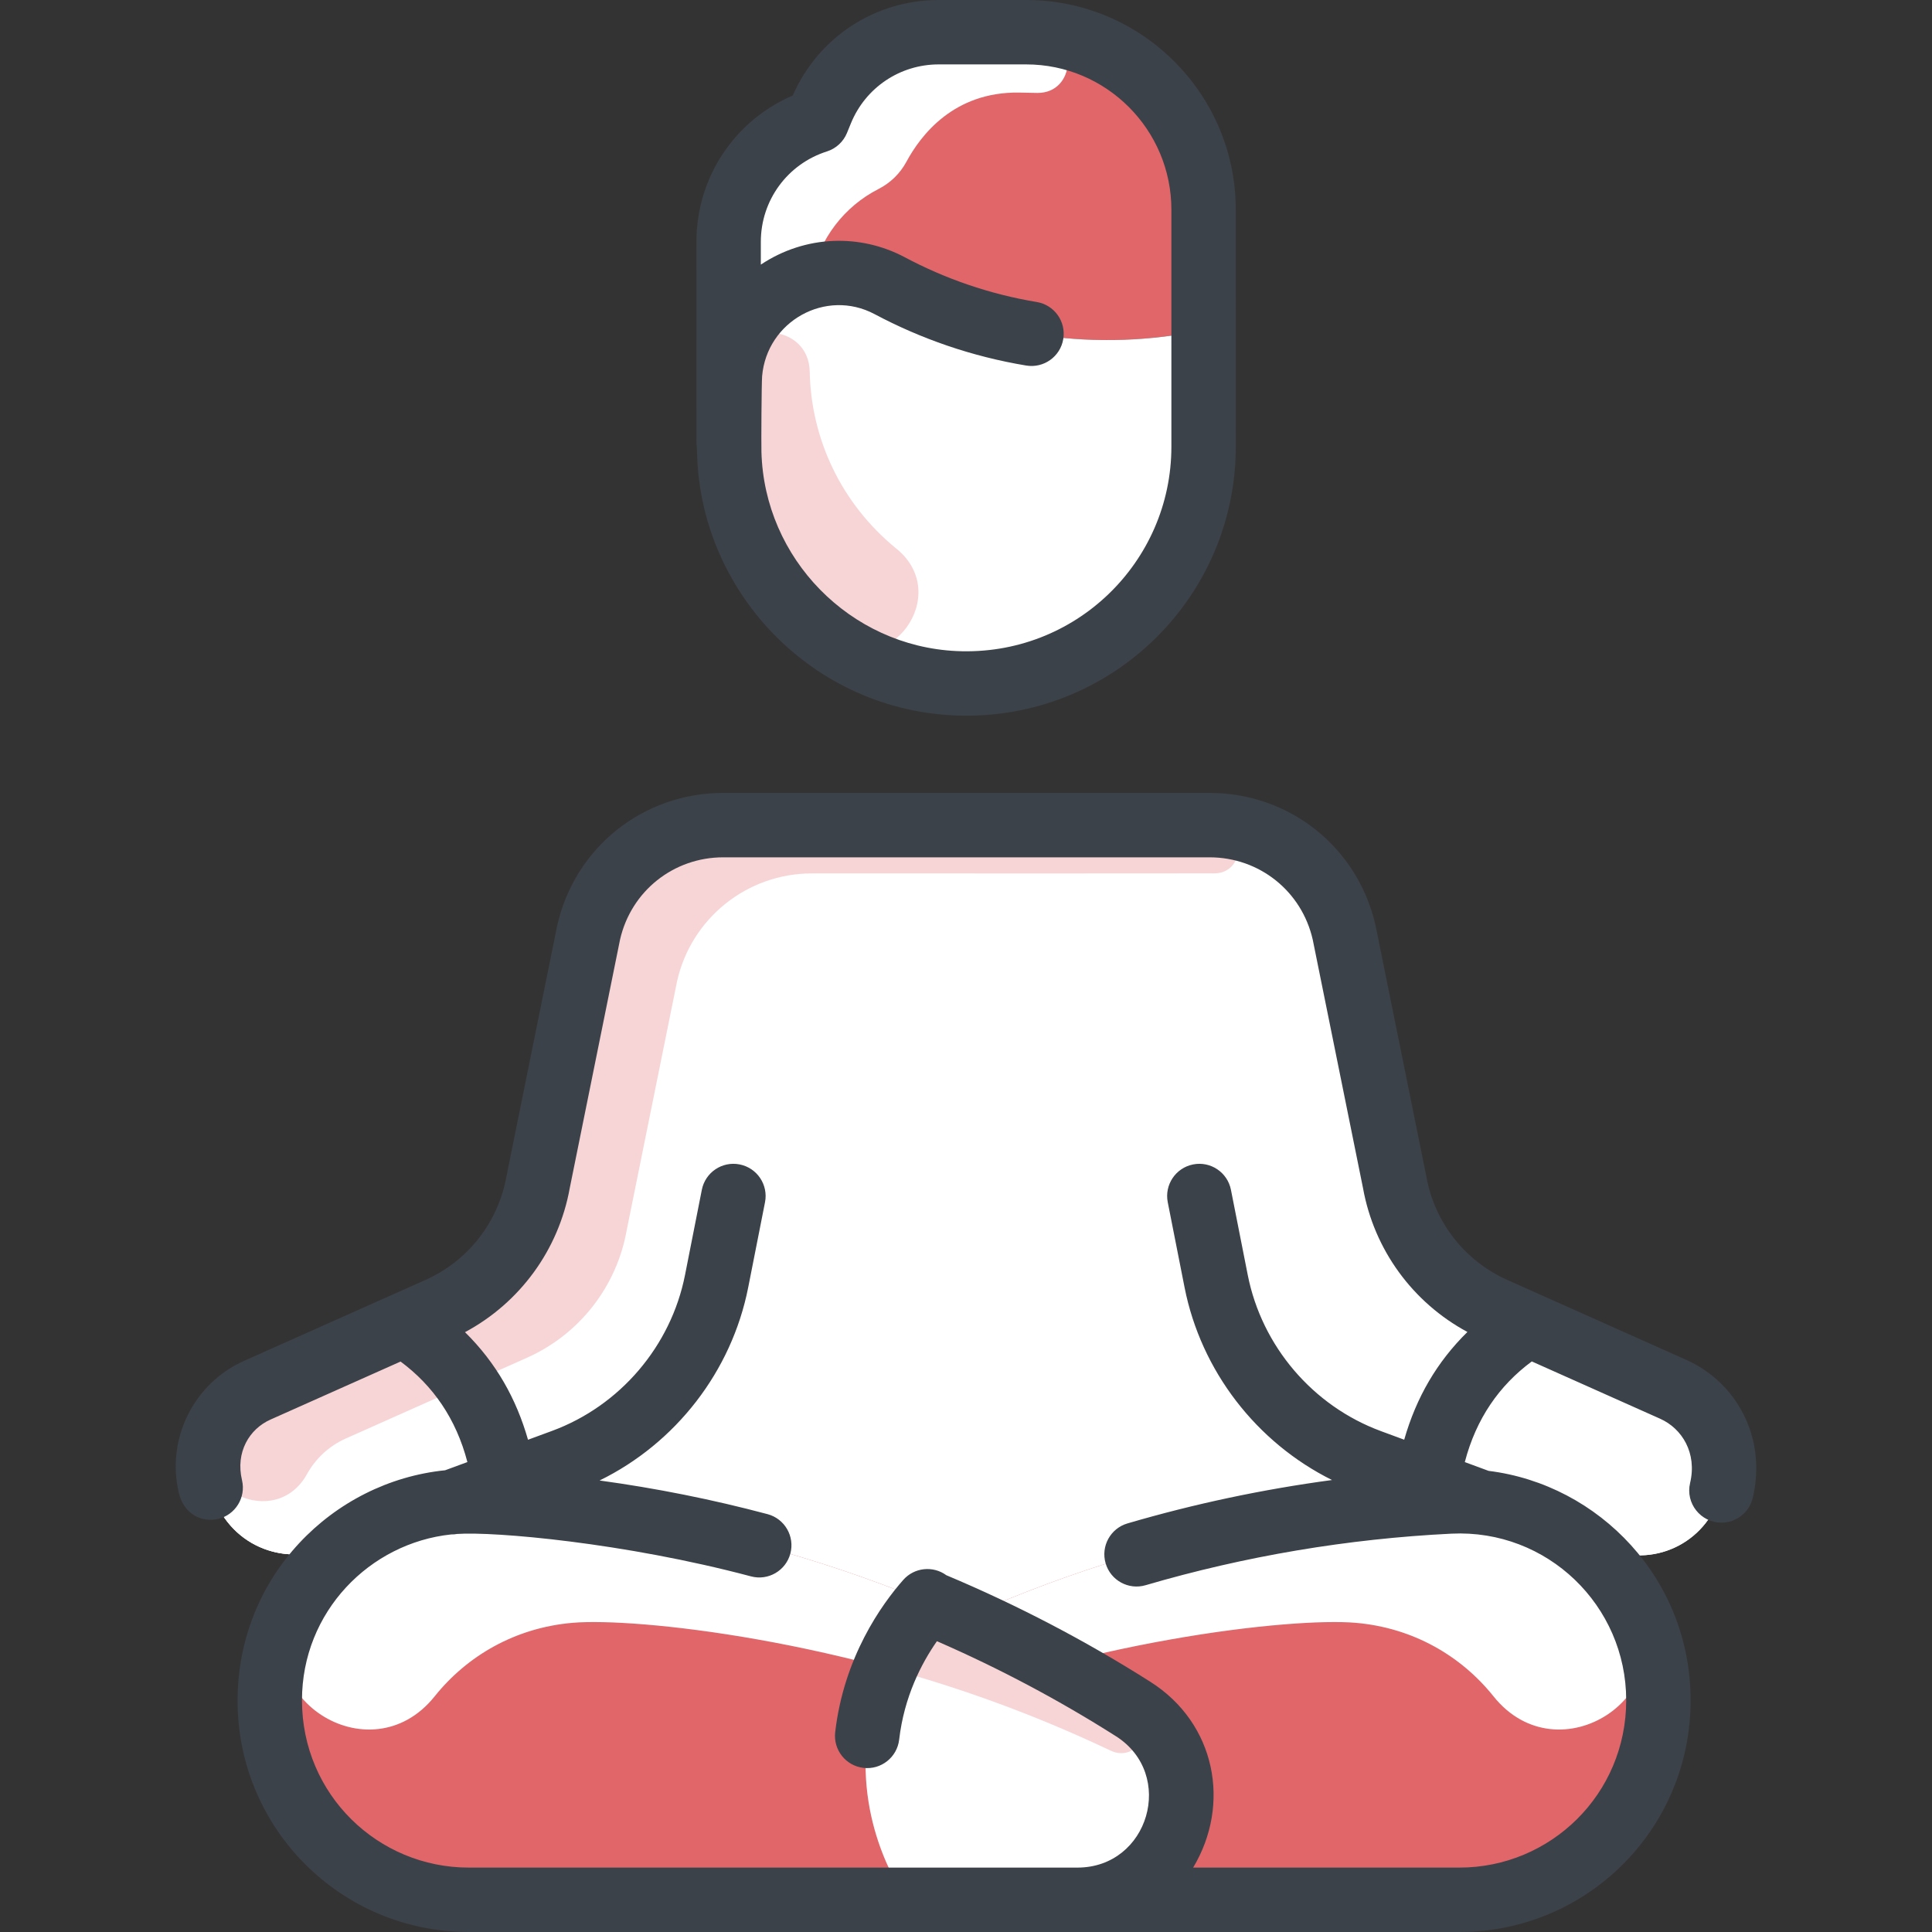
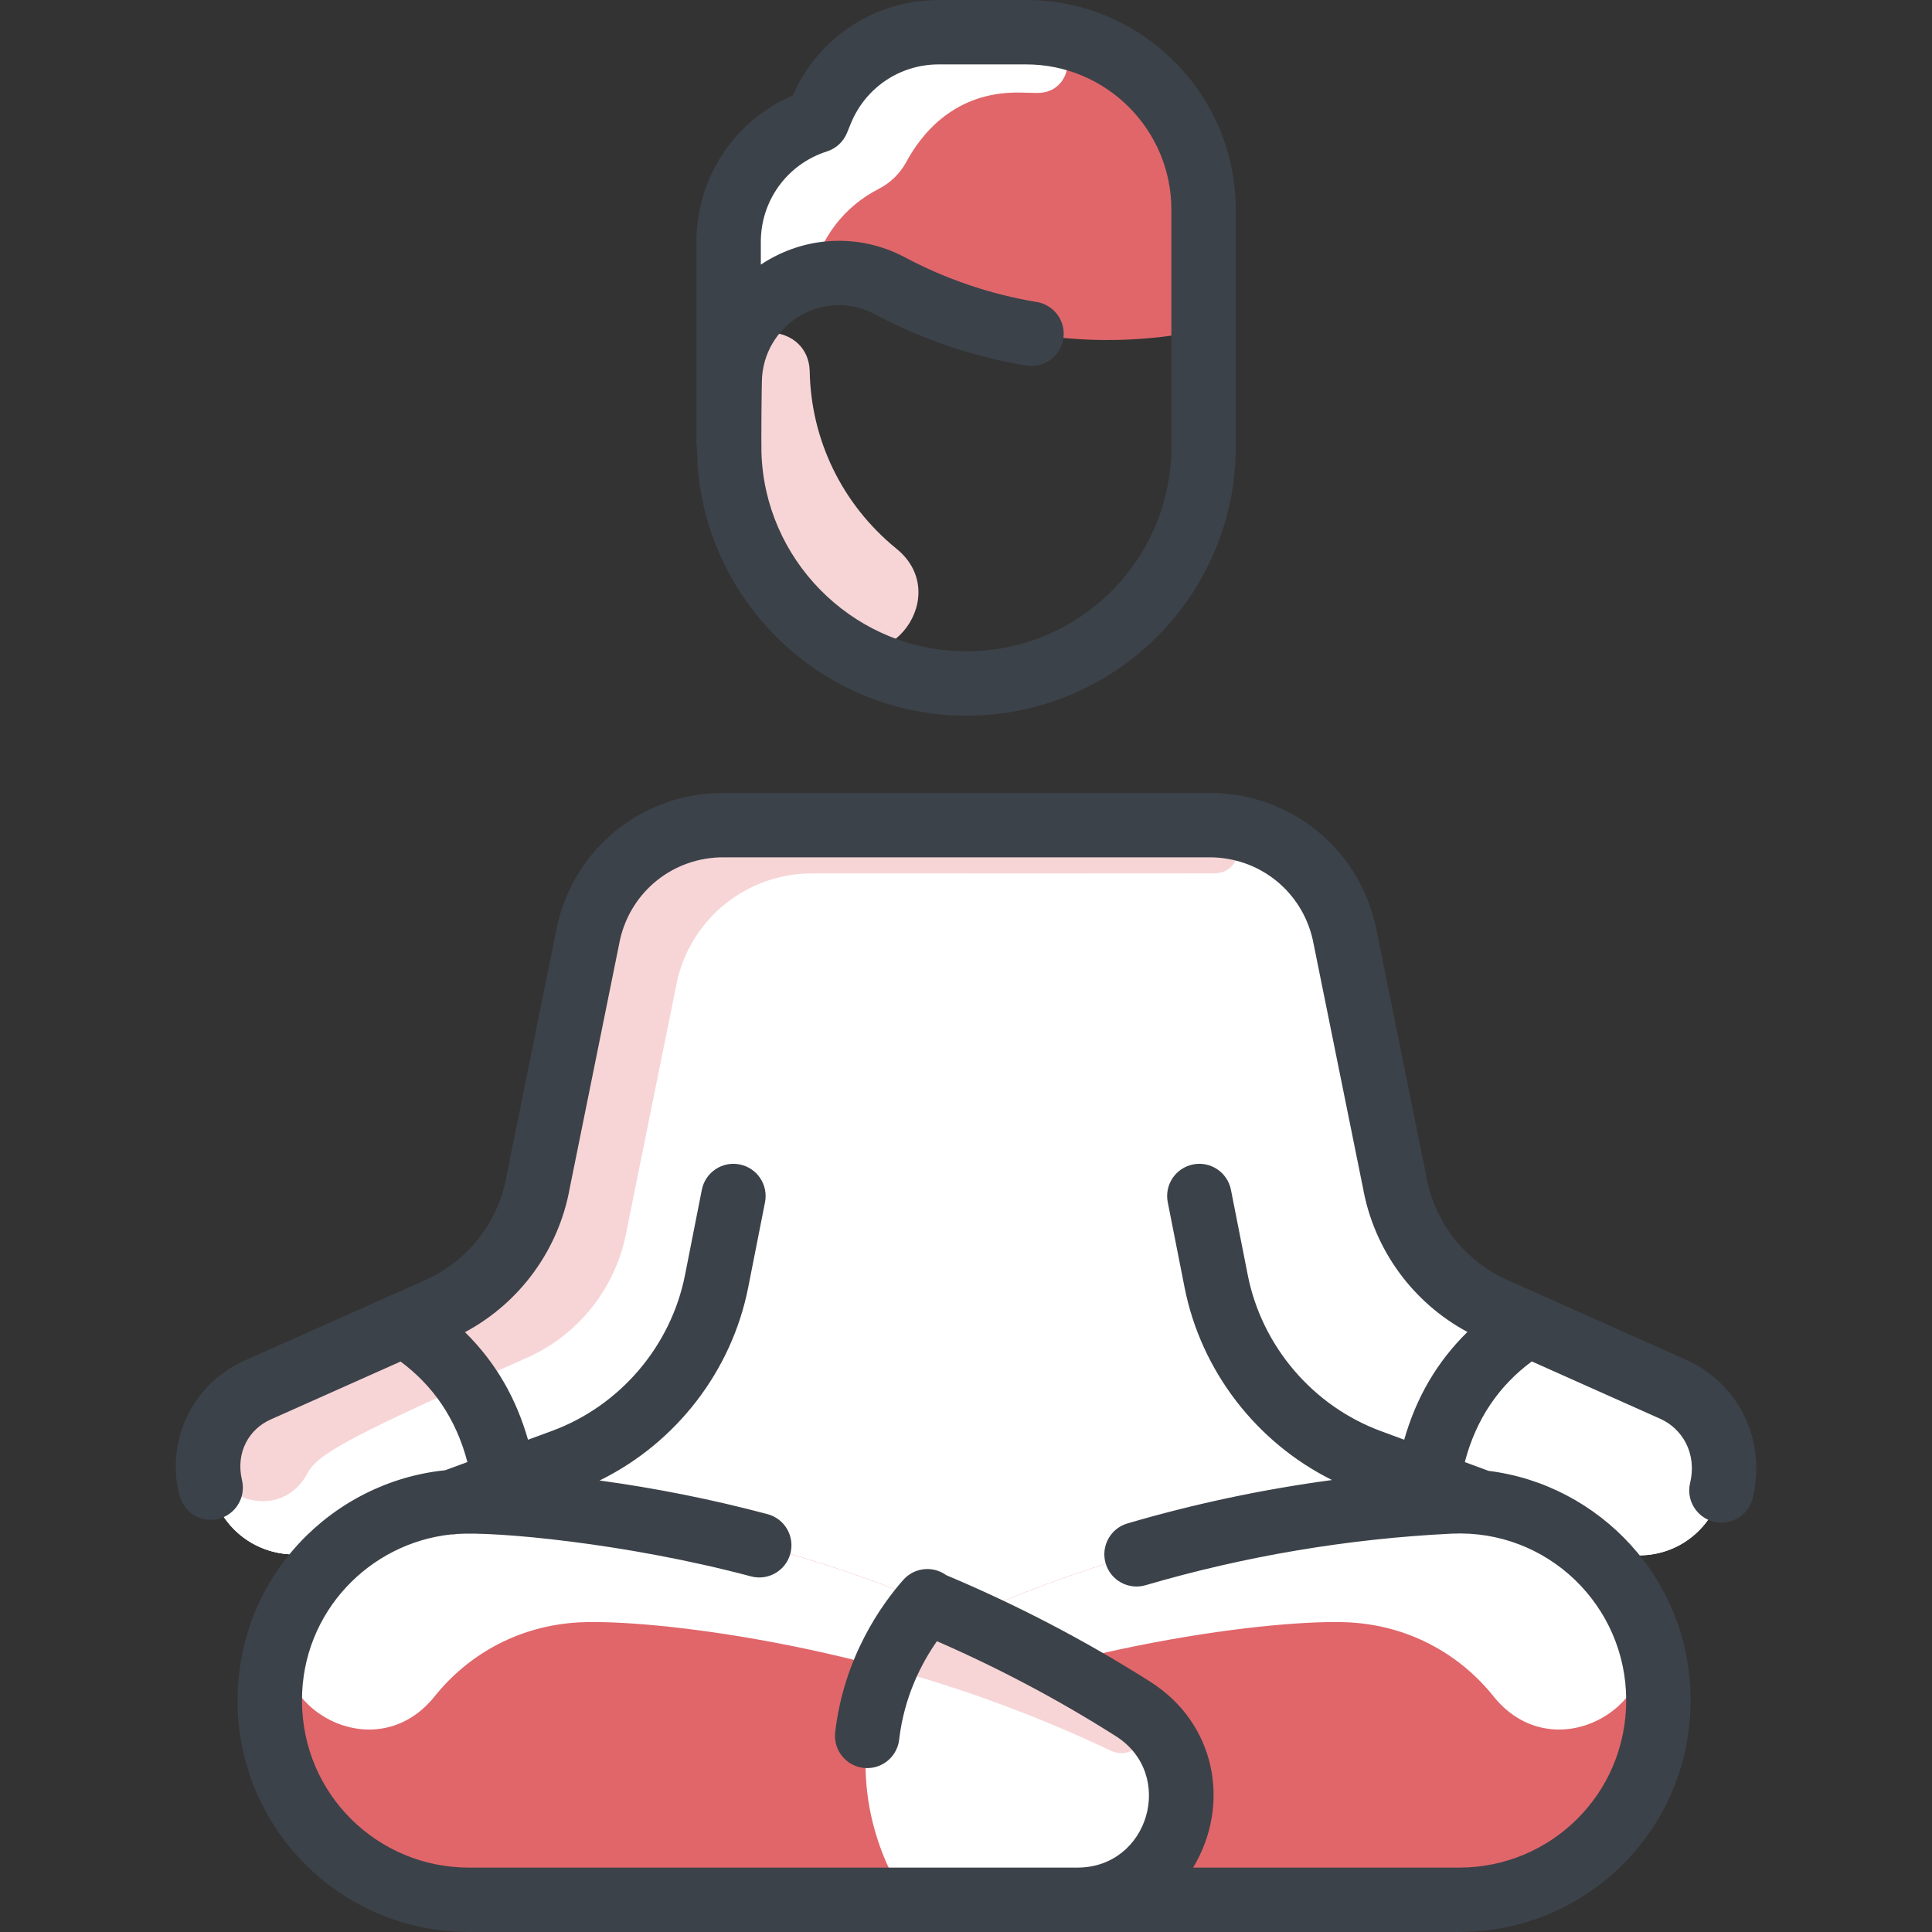
<svg xmlns="http://www.w3.org/2000/svg" width="512" height="512" viewBox="0 0 512 512" fill="none">
  <rect x="0" y="0" width="512" height="512" fill="#333333" stroke="none" />
  <g clip-path="url(#clip0_2464_335)">
    <path d="M443.408 368.171C431.077 362.688 395.931 346.976 395.931 346.976C382.107 340.789 372.24 328.16 369.595 313.248L356.229 247.242C352.485 230.538 337.659 218.667 320.539 218.667H191.664C174.544 218.667 159.707 230.538 155.963 247.242L142.608 313.248C139.952 328.16 130.096 340.789 116.272 346.976L68.197 368.405C58.501 372.736 53.186 383.365 55.696 393.685C59.392 408.887 73.97 414.956 86.011 410.507C88.421 409.621 90.949 408.693 93.573 407.723C80.24 417.248 71.499 432.843 71.493 450.592C71.485 480.103 95.294 503.467 124.229 503.467H386.757C415.888 503.467 439.499 479.851 439.493 450.709C439.488 419.894 413.631 396.381 383.963 397.931C379.147 398.171 374.338 398.514 369.537 398.948C374.427 398.505 379.325 398.149 384.229 397.909C395.996 397.319 407.599 400.68 417.253 407.552L417.403 407.349L426.715 410.795C438.729 415.223 452.891 408.846 456.325 394.443C458.901 383.641 453.445 372.651 443.408 368.171Z" fill="white" />
    <path d="M210.694 452.907C262.469 420.021 322.137 401.006 383.963 397.931C413.829 396.371 439.484 420.113 439.494 450.592C439.502 480.103 415.694 503.467 386.758 503.467H225.456C198.032 503.467 187.547 467.605 210.694 452.907Z" fill="#E0666A" />
    <path d="M193.466 98.976C193.306 100.768 193.232 110.752 193.232 116.395C193.024 116.395 193.093 120.34 193.093 64.096C193.093 50.48 201.274 38.317 213.628 33.085C215.52 32.282 216.991 30.738 217.862 28.876C220.853 22.488 229.478 8.533 248.773 8.533H271.941C297.909 8.533 318.96 29.584 318.96 55.552V87.466C290.989 93.338 261.597 89.45 235.781 75.712C217.488 65.984 195.226 78.325 193.466 98.976Z" fill="#E0666A" />
    <path d="M443.408 368.171C452.944 372.427 459.06 382.97 456.197 394.976C453.085 408.028 439.301 415.435 426.715 410.795L417.403 407.35L417.253 407.552C410.075 402.443 401.573 399.104 392.389 398.133C392.389 398.027 392.734 398.239 378.693 393.056C378.693 388.597 381.189 378.485 386.16 370.133C392.411 359.637 400.624 353.803 405.061 351.115C405.118 351.003 403.226 350.304 443.408 368.171Z" fill="white" />
-     <path d="M318.97 118.4C318.896 154.048 289.157 182.731 253.114 181.067C220.442 179.552 193.998 152.686 193.253 119.979C193.195 117.458 193.257 101.318 193.466 98.976C195.226 78.325 217.488 65.984 235.781 75.712C261.547 89.424 290.936 93.349 318.96 87.467C318.96 118.715 318.864 118.4 318.97 118.4Z" fill="white" />
    <path d="M322.199 218.704C330.413 219.073 330.007 231.444 321.785 231.453C303.559 231.471 271.704 231.488 215.131 231.467C198.011 231.46 183.174 243.338 179.43 260.042L166.075 326.048C163.419 340.96 153.563 353.589 139.739 359.776L91.664 381.205C80.012 386.409 75.325 400.136 80.966 411.755C69.659 413.195 58.675 405.923 55.835 394.24C53.095 382.966 58.842 372.584 68.198 368.405L116.272 346.976C130.096 340.789 139.952 328.16 142.608 313.248L155.963 247.242C159.707 230.538 174.544 218.667 191.664 218.667C191.664 218.667 321.648 218.679 322.199 218.704Z" fill="#F7D5D6" />
    <path d="M125.893 370.133C130.864 378.485 133.36 388.597 133.36 393.056C128.891 394.709 124.325 396.384 119.781 398.059C110.085 398.88 101.093 402.336 93.573 407.723C90.949 408.693 88.421 409.621 86.011 410.507C74.001 414.944 59.399 408.917 55.696 393.685C53.186 383.365 58.501 372.736 68.197 368.405L106.992 351.115C111.429 353.803 119.643 359.637 125.893 370.133Z" fill="white" />
-     <path d="M123.803 366.88L91.664 381.205C87.145 383.224 83.612 386.582 81.359 390.648C73 405.733 49.858 394.713 57.083 379.053C59.106 374.666 62.732 370.846 68.197 368.405L106.992 351.115C110.949 353.515 117.904 358.411 123.803 366.88Z" fill="#F7D5D6" />
+     <path d="M123.803 366.88C87.145 383.224 83.612 386.582 81.359 390.648C73 405.733 49.858 394.713 57.083 379.053C59.106 374.666 62.732 370.846 68.197 368.405L106.992 351.115C110.949 353.515 117.904 358.411 123.803 366.88Z" fill="#F7D5D6" />
    <path d="M198.054 473.462C209.915 466.939 221.888 461.252 233.382 456.523C286.657 434.487 342.649 428.649 359.206 430.059C374.469 431.352 387.225 438.84 395.79 449.542C413.038 471.091 446.375 449.248 433.015 425.095C423.726 408.3 404.893 396.838 383.963 397.931C322.206 401.003 262.528 419.983 210.694 452.907C202.672 458.006 198.683 465.654 198.054 473.462Z" fill="white" />
    <path d="M275.762 8.687C285.906 9.504 285.075 24.721 274.899 24.627C273.378 24.613 271.785 24.559 270.106 24.533C252.677 24.272 243.931 35.966 240.207 42.873C238.532 45.977 235.962 48.483 232.82 50.083C223.698 54.728 217.187 63.292 215.121 73.281C203.835 76.236 194.577 85.953 193.467 98.977C193.307 100.769 193.233 110.753 193.233 116.396C193.025 116.396 193.094 120.341 193.094 64.097C193.094 50.481 201.276 38.318 213.628 33.086C215.522 32.284 216.992 30.739 217.863 28.877C220.853 22.487 229.478 8.533 248.773 8.533C273.509 8.533 273.159 8.477 275.762 8.687Z" fill="white" />
    <path d="M237.604 145.445C252.517 157.575 235.741 180.614 219.945 169.658C204.294 158.804 193.233 140.575 193.233 116.393C193.233 106.579 193.27 99.892 193.691 97.081C195.597 84.367 214.345 85.628 214.585 98.483C214.914 116.12 222.813 133.415 237.604 145.445Z" fill="#F7D5D6" />
    <path d="M300.293 452.907C248.518 420.021 188.85 401.006 127.024 397.931C97.158 396.371 71.503 420.113 71.493 450.592C71.485 480.103 95.294 503.467 124.229 503.467H285.531C312.955 503.467 323.44 467.605 300.293 452.907Z" fill="#E0666A" />
    <path d="M312.933 473.462C301.072 466.939 289.099 461.252 277.605 456.523C224.33 434.487 168.338 428.649 151.781 430.059C136.518 431.352 123.762 438.84 115.197 449.542C97.949 471.091 64.612 449.248 77.972 425.095C87.261 408.3 106.094 396.838 127.024 397.931C188.781 401.003 248.459 419.983 300.293 452.907C308.315 458.006 312.304 465.654 312.933 473.462Z" fill="white" />
    <path d="M300.294 452.906C323.44 467.605 312.955 503.466 285.531 503.466H239.984C239.984 502.444 226.86 485.505 229.808 460.032C231.963 441.418 241.595 429.109 245.606 424.522C263.741 431.987 282.331 441.497 300.294 452.906Z" fill="white" />
    <path d="M294.315 463.932C274.915 454.716 254.889 447.366 234.662 441.898C238.374 433.301 243.089 427.402 245.606 424.522C265.583 432.743 285.737 443.465 300.533 453.06C307.081 457.306 301.365 467.281 294.315 463.932Z" fill="#F7D5D6" />
    <path d="M446.879 360.379C427.691 351.828 399.419 339.181 399.419 339.181C388.164 334.145 380.153 323.891 377.994 311.752C377.982 311.684 364.574 245.436 364.563 245.378C359.912 224.626 341.811 210.132 320.544 210.132H191.66C170.393 210.132 152.293 224.626 147.642 245.378C147.629 245.436 134.222 311.684 134.211 311.752C132.049 323.891 124.04 334.145 112.793 339.178L64.727 360.617C51.295 366.607 44.004 381.341 47.397 395.653C48.763 401.417 53.659 403.525 57.801 402.54C62.386 401.451 65.22 396.852 64.134 392.267C62.37 384.828 66.084 378.699 71.679 376.203L106.157 360.825C114.743 367.184 120.871 375.977 123.865 387.462L117.959 389.637C88.205 392.651 62.965 417.739 62.962 450.712C62.957 484.582 90.36 512 124.235 512H386.753C420.429 512 448.031 484.841 448.027 450.586C448.024 418.472 423.781 393.417 394.495 389.796L388.189 387.468C391.195 375.93 397.356 367.139 405.942 360.794C415.808 365.203 429.269 371.217 439.932 375.969C445.776 378.573 449.775 385.065 447.893 393.013C446.62 398.387 450.705 403.516 456.204 403.516C460.069 403.516 463.571 400.872 464.501 396.947C468.285 380.965 460.154 366.296 446.879 360.379ZM372.127 381.537L365.933 379.25C347.902 372.592 334.389 356.741 330.667 337.886L326.211 315.306C325.297 310.682 320.808 307.669 316.186 308.586C311.563 309.498 308.554 313.986 309.467 318.609L313.924 341.189C318.292 363.322 332.983 382.278 352.999 392.221C334.663 394.685 316.523 398.524 298.795 403.72C294.272 405.044 291.68 409.786 293.006 414.308C294.332 418.831 299.07 421.425 303.595 420.097C329.918 412.383 357.19 407.787 384.652 406.435C410.056 405.21 430.959 425.487 430.961 450.588C430.964 475.504 410.894 494.933 386.753 494.933H316.195C326.249 478.191 322.235 456.731 304.87 445.702C287.722 434.812 269.534 425.322 250.79 417.449C247.268 414.877 242.301 415.365 239.361 418.704C233.621 425.225 223.645 439.138 221.335 459.049C220.792 463.73 224.147 467.965 228.828 468.508C233.478 469.059 237.742 465.716 238.288 461.016C239.609 449.629 244.205 440.787 248.294 434.936C264.705 442.082 280.635 450.528 295.721 460.109C311.647 470.224 304.47 494.933 285.529 494.933H124.235C100.148 494.933 80.025 475.55 80.028 450.59C80.03 427.137 97.988 408.915 119.568 406.642C120.125 406.654 120.646 406.603 121.139 406.514C130.923 405.829 165.478 408.83 199.016 417.755C203.571 418.972 208.245 416.258 209.456 411.704C210.668 407.149 207.959 402.475 203.404 401.263C188.795 397.375 173.91 394.4 158.895 392.345C179.071 382.462 193.889 363.434 198.28 341.189L202.736 318.609C203.648 313.985 200.64 309.498 196.016 308.586C191.392 307.666 186.905 310.682 185.993 315.306L181.536 337.886C177.816 356.737 164.303 372.572 146.271 379.211L139.929 381.547C136.847 370.757 131.546 361.234 123.23 353.038C137.78 345.241 148.044 331.233 150.992 314.846L164.312 249.029C167.233 236.172 178.467 227.2 191.66 227.2H320.544C333.738 227.2 344.971 236.172 347.891 249.029L361.21 314.845C364.152 331.196 374.379 345.179 388.879 352.986C380.819 360.91 375.335 370.315 372.127 381.537Z" fill="#3C4249" />
    <path d="M184.727 120.202C185.735 158.16 217.007 189.665 256.145 189.665C295.33 189.663 327.502 157.975 327.502 118.265C327.502 117.766 327.494 124.742 327.494 55.553C327.493 24.921 302.573 0 271.941 0H248.77C231.887 0 216.813 9.902 210.087 25.314C194.662 31.921 184.56 47.025 184.56 64.092C184.56 136.538 184.492 111.569 184.727 120.202ZM219.148 40.131C221.556 39.365 223.502 37.57 224.459 35.23L225.498 32.69C229.38 23.199 238.515 17.067 248.77 17.067H271.941C293.163 17.067 310.428 34.332 310.428 55.553V118.4C310.428 148.955 284.914 173.973 253.515 172.539C225.261 171.233 202.54 148.046 201.788 119.749C201.722 117.255 201.814 101.698 201.968 99.698C203.215 85.118 218.866 76.381 231.775 83.249C244.003 89.756 257.51 94.475 271.963 96.874C276.611 97.641 281.006 94.5 281.777 89.852C282.548 85.202 279.405 80.808 274.755 80.036C262.254 77.964 250.498 73.878 239.792 68.182C228.008 61.911 213.465 62.258 201.628 70.123V64.093C201.627 53.096 208.669 43.466 219.148 40.131Z" fill="#3C4249" />
  </g>
  <defs>
    <clipPath id="clip0_2464_335">
      <rect width="512" height="512" fill="white" />
    </clipPath>
  </defs>
</svg>